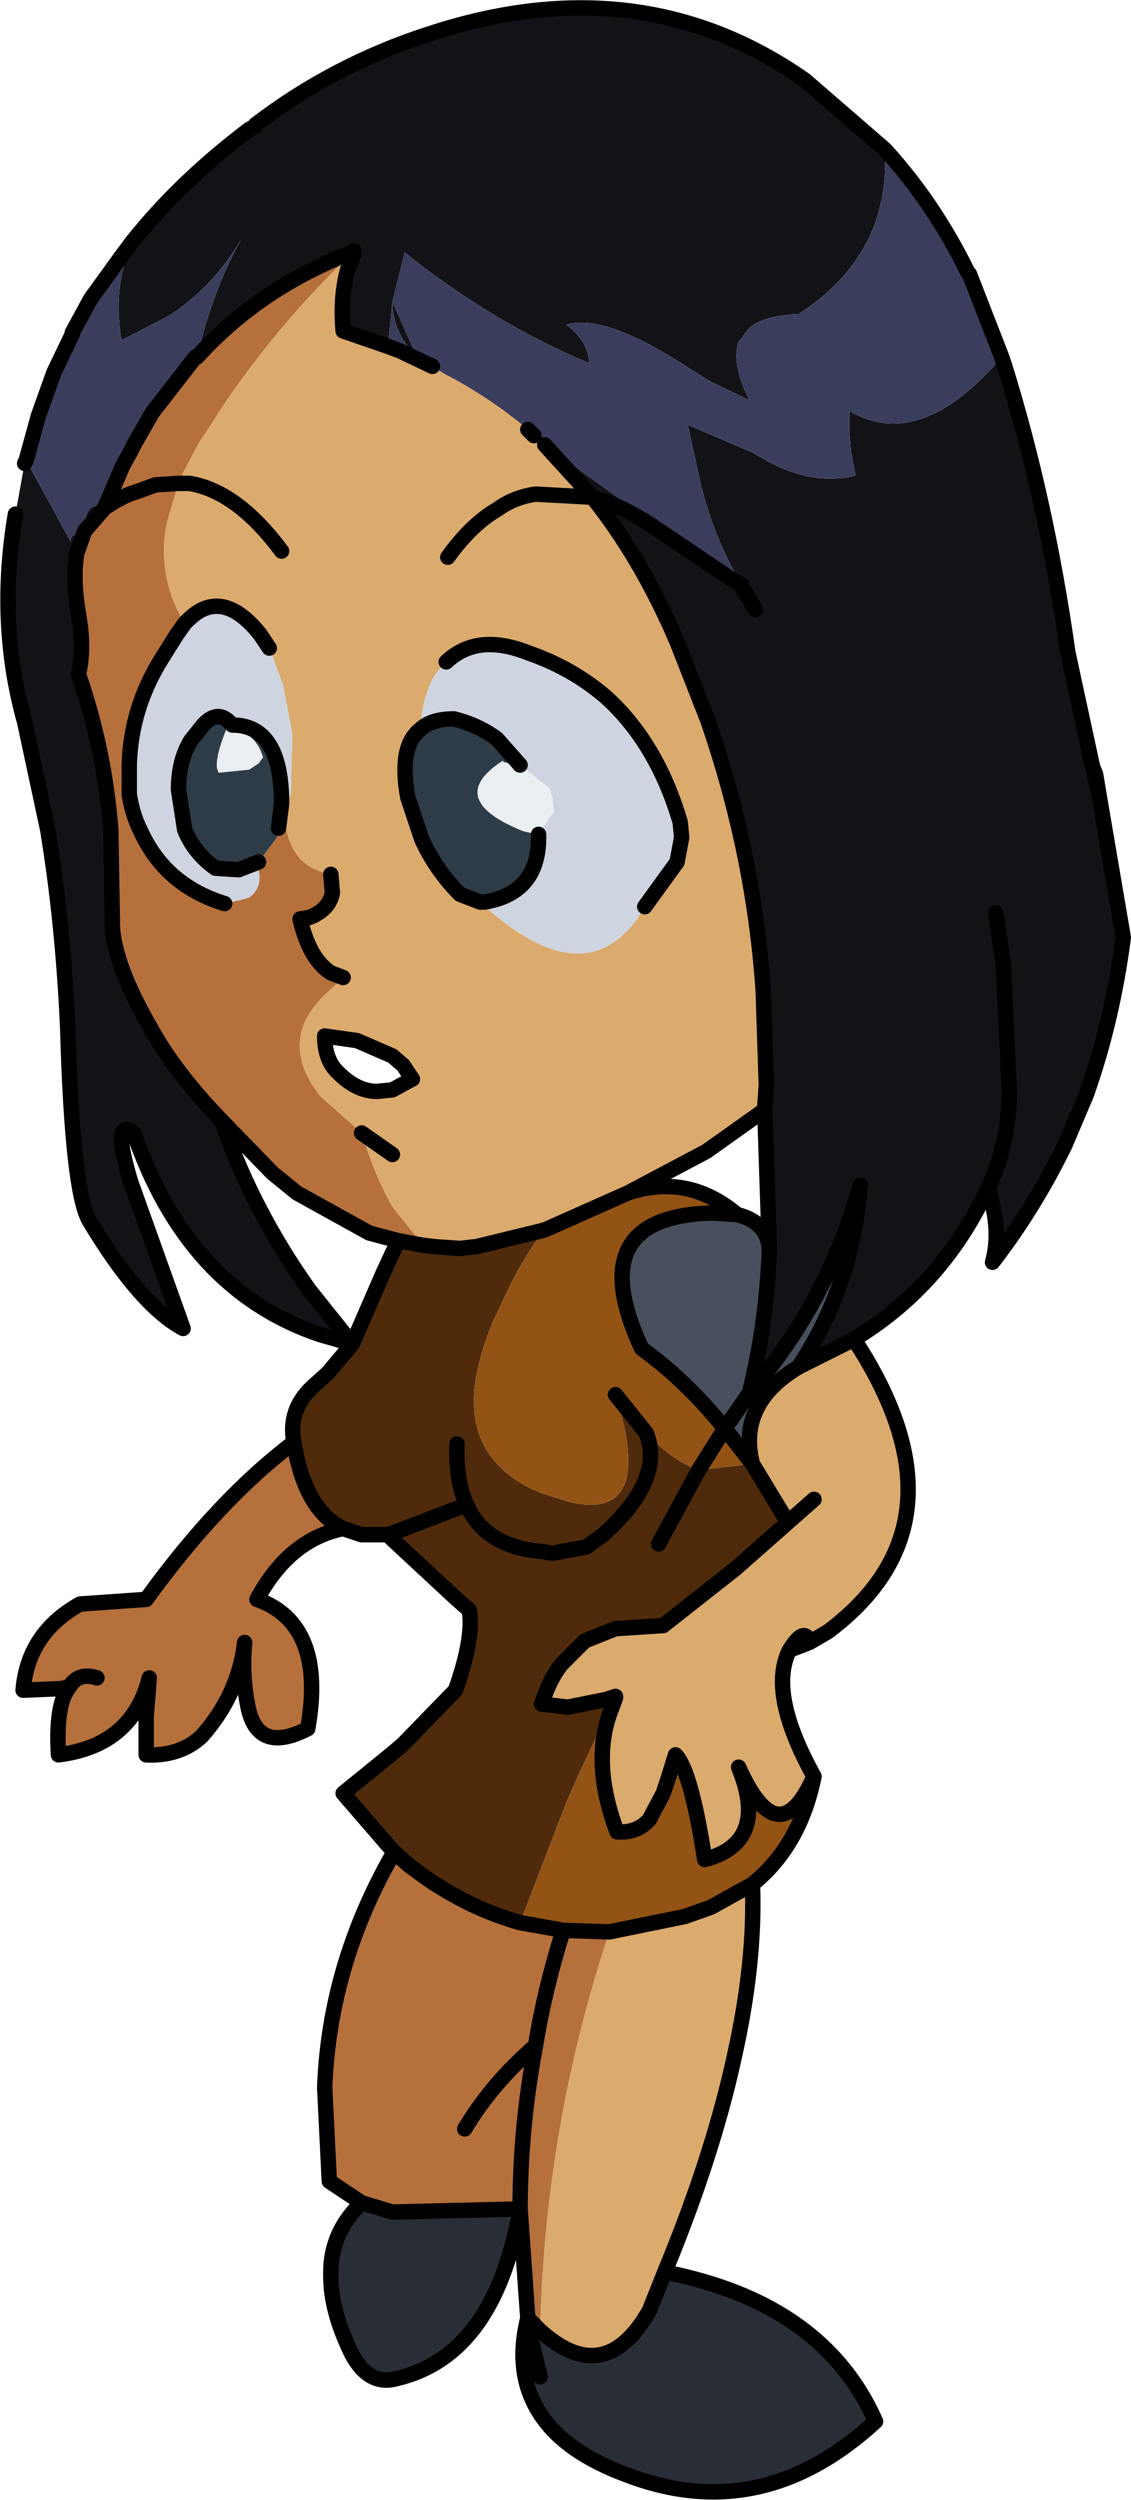
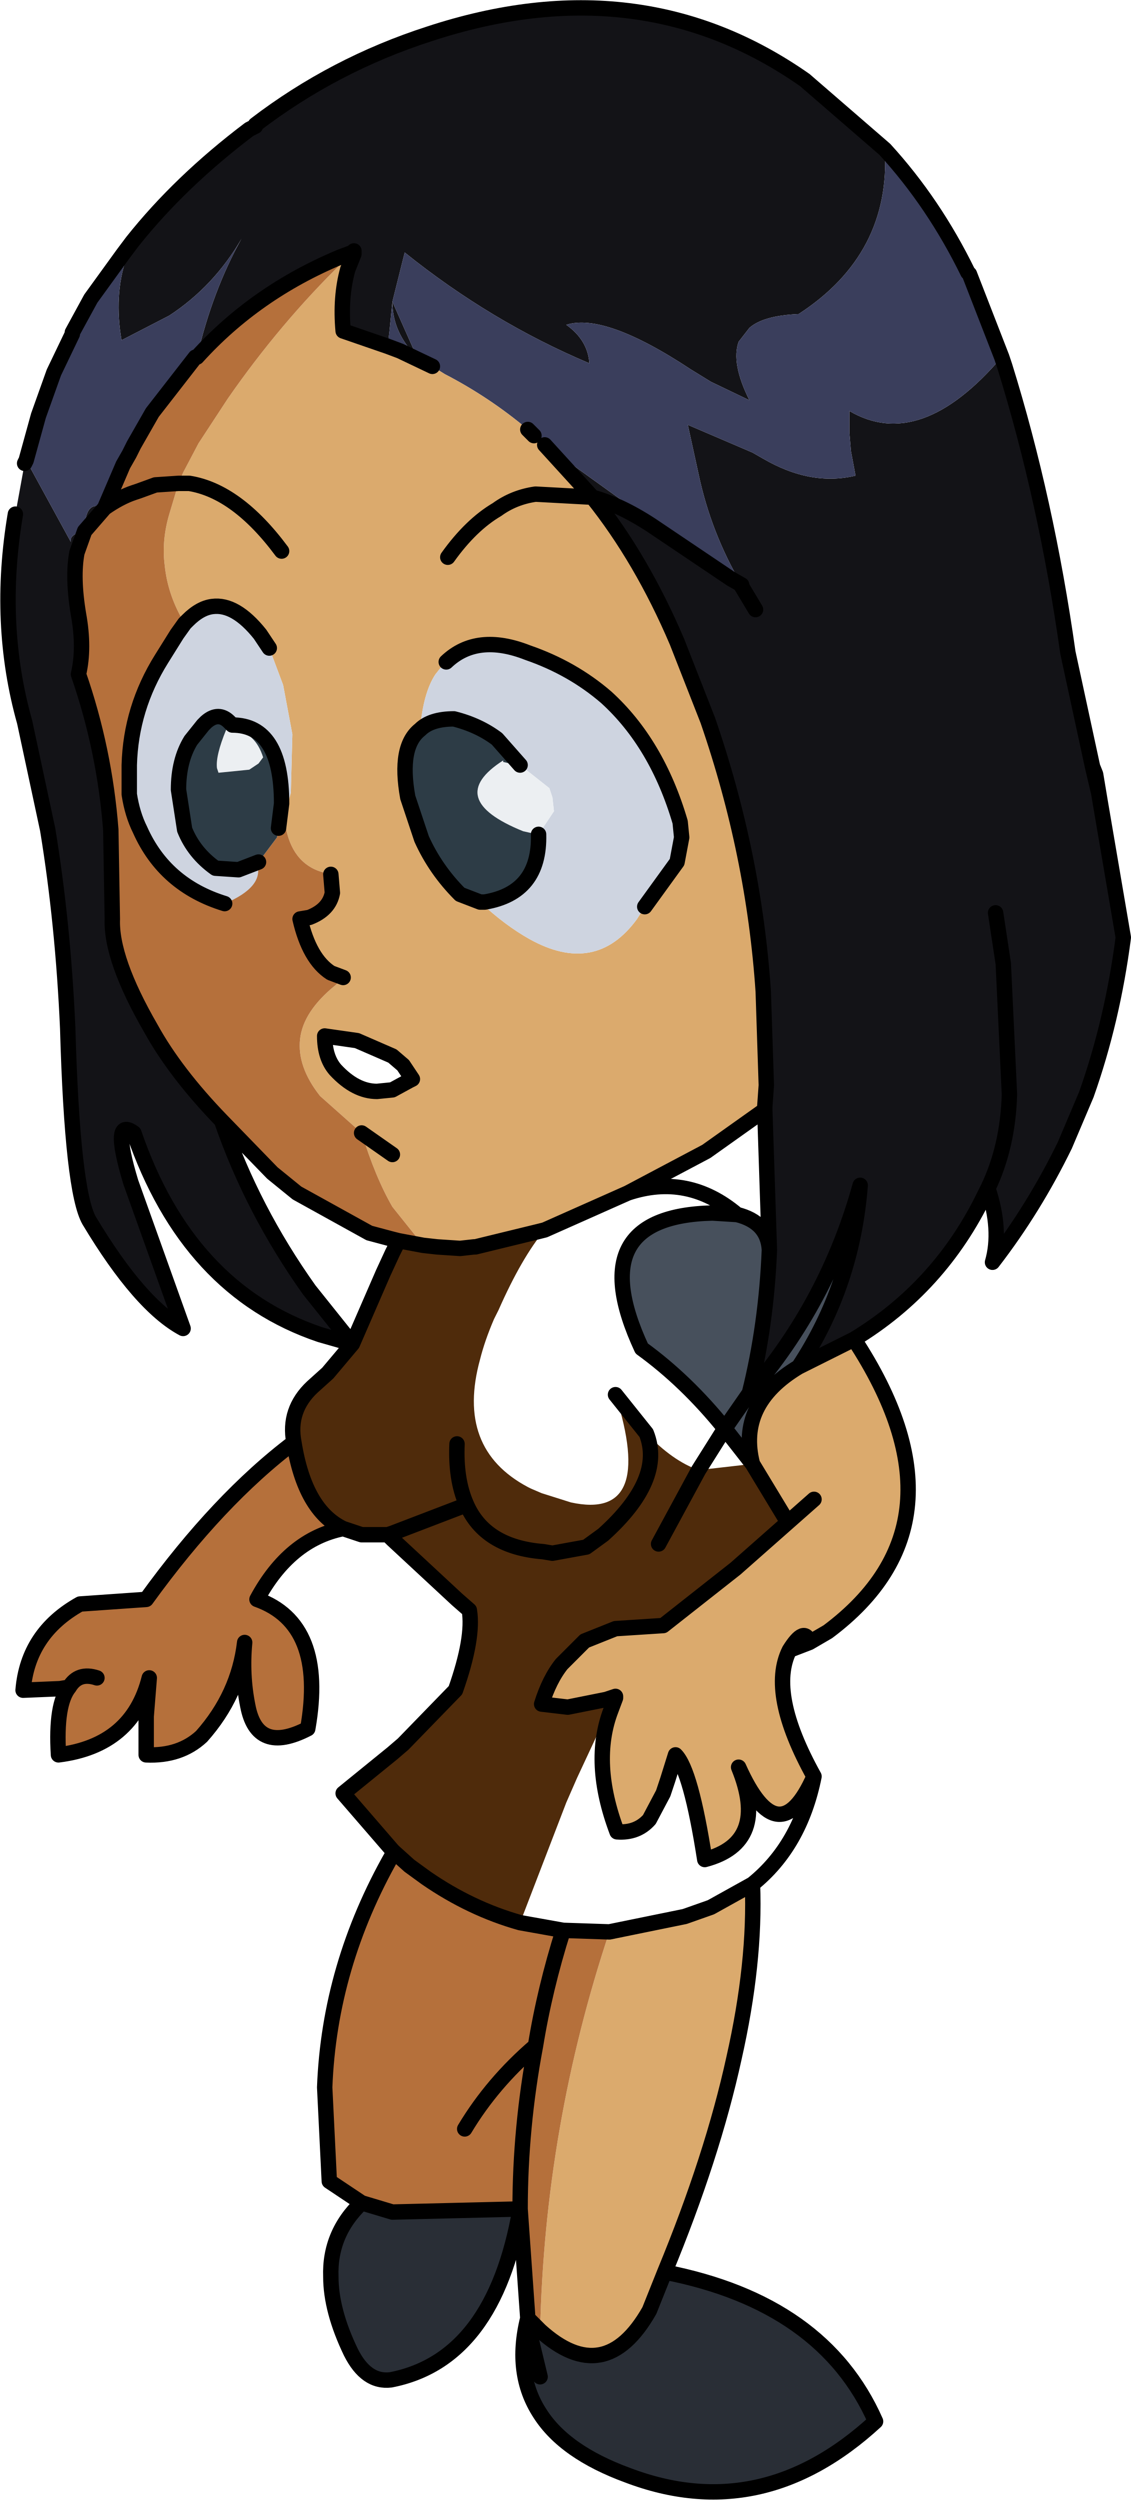
<svg xmlns="http://www.w3.org/2000/svg" height="81.2px" width="36.75px">
  <g transform="matrix(1.0, 0.0, 0.0, 1.0, -2.1, 3.3)">
    <path d="M6.4 4.55 Q7.95 2.6 10.2 0.9 L10.4 0.8 10.4 0.75 Q12.95 -1.2 16.05 -2.2 22.9 -4.45 28.25 -0.7 L30.85 1.55 Q31.05 4.95 28.05 6.9 26.9 6.95 26.45 7.35 L26.1 7.8 Q25.85 8.5 26.45 9.7 L25.2 9.1 24.55 8.7 Q21.75 6.85 20.5 7.25 21.2 7.75 21.25 8.5 18.05 7.15 15.25 4.9 L14.85 6.5 14.75 7.5 14.7 7.9 14.7 7.95 13.25 7.45 Q13.15 6.35 13.4 5.45 L13.6 4.95 13.6 4.85 13.55 4.9 13.15 5.05 Q10.4 6.2 8.5 8.3 9.0 6.15 9.95 4.45 9.05 6.0 7.6 6.95 L6.05 7.75 Q5.8 6.3 6.2 5.1 L6.4 4.55 M33.55 5.55 L33.6 5.6 33.55 5.55 M34.65 8.3 L34.75 8.6 Q36.1 12.95 36.8 17.9 L37.6 21.6 37.8 22.45 37.85 22.75 38.6 27.15 Q38.25 29.85 37.4 32.25 L36.7 33.9 Q35.7 35.95 34.35 37.7 34.65 36.65 34.2 35.3 L34.1 35.5 Q32.65 38.5 29.85 40.2 L28.05 41.1 Q29.8 38.45 30.05 35.2 29.0 39.0 26.45 41.95 27.0 39.75 27.1 37.3 L26.95 32.75 26.95 32.65 27.0 31.95 26.9 28.9 Q26.6 24.45 25.1 20.1 L24.1 17.55 Q22.95 14.85 21.35 12.85 22.25 13.1 23.25 13.75 L25.85 15.5 23.25 13.75 Q22.25 13.1 21.35 12.85 L19.8 11.15 25.85 15.5 26.2 15.7 Q25.2 14.0 24.8 12.1 L24.45 10.5 26.55 11.4 26.9 11.6 Q28.45 12.5 29.9 12.15 L29.75 11.35 29.7 10.75 29.7 10.05 Q32.0 11.4 34.65 8.3 M13.55 40.35 L12.5 40.05 Q8.2 38.6 6.45 33.5 5.7 32.95 6.35 35.1 L8.05 39.85 Q6.65 39.1 5.0 36.35 4.45 35.4 4.3 30.1 4.15 26.7 3.65 23.65 L2.9 20.15 Q2.0 16.95 2.6 13.4 L2.9 11.75 2.95 11.65 4.4 14.3 Q4.35 14.05 4.85 13.95 L4.6 14.65 Q4.45 15.45 4.65 16.65 4.85 17.75 4.65 18.6 5.5 21.05 5.7 23.65 L5.75 26.55 Q5.7 27.85 7.0 30.1 7.8 31.55 9.3 33.1 10.3 36.0 12.15 38.6 L13.55 40.35 M26.65 16.5 L26.2 15.75 26.2 15.7 26.2 15.75 26.65 16.5 M14.85 6.5 L15.65 8.3 Q14.85 7.5 14.85 6.5 M5.5 13.2 L4.85 13.95 Q4.85 12.9 5.5 13.2 M34.45 26.35 L34.7 28.0 34.9 32.25 Q34.85 33.95 34.2 35.3 34.85 33.95 34.9 32.25 L34.7 28.0 34.45 26.35" fill="#131317" fill-rule="evenodd" stroke="none" />
    <path d="M30.85 1.55 Q32.45 3.3 33.55 5.55 L33.6 5.6 34.65 8.3 Q32.0 11.4 29.7 10.05 L29.7 10.75 29.75 11.35 29.9 12.15 Q28.45 12.5 26.9 11.6 L26.55 11.4 24.45 10.5 24.8 12.1 Q25.2 14.0 26.2 15.7 L25.85 15.5 19.8 11.15 19.45 10.85 19.25 10.65 Q18.0 9.6 16.55 8.85 L16.15 8.6 15.1 8.1 14.7 7.95 14.7 7.9 14.75 7.5 14.85 6.5 15.25 4.9 Q18.05 7.15 21.25 8.5 21.2 7.75 20.5 7.25 21.75 6.85 24.55 8.7 L25.2 9.1 26.45 9.7 Q25.85 8.5 26.1 7.8 L26.45 7.35 Q26.9 6.95 28.05 6.9 31.05 4.95 30.85 1.55 M2.95 11.65 L3.35 10.2 3.85 8.8 4.45 7.55 4.45 7.5 5.05 6.4 6.1 4.95 6.4 4.55 6.2 5.1 Q5.8 6.3 6.05 7.75 L7.6 6.95 Q9.05 6.0 9.95 4.45 9.0 6.15 8.5 8.3 L8.45 8.3 7.05 10.1 6.45 11.15 6.3 11.45 6.1 11.8 5.5 13.2 Q4.85 12.9 4.85 13.95 4.35 14.05 4.4 14.3 L2.95 11.65 M14.85 6.5 Q14.85 7.5 15.65 8.3 L14.85 6.5" fill="#3a3e5c" fill-rule="evenodd" stroke="none" />
    <path d="M29.85 40.2 Q33.75 46.15 29.0 49.7 L28.4 50.05 Q28.25 49.5 27.75 50.3 27.05 51.7 28.55 54.4 27.4 57.0 26.1 54.1 27.1 56.55 25.0 57.1 24.55 54.2 24.05 53.7 L23.8 54.5 23.65 54.95 23.2 55.8 Q22.8 56.25 22.15 56.2 21.3 53.95 21.95 52.25 L22.1 51.85 22.1 51.8 21.8 51.9 20.55 52.15 19.7 52.05 Q19.95 51.25 20.35 50.75 L21.1 50.0 22.1 49.6 23.65 49.5 26.0 47.65 27.7 46.15 26.55 44.25 Q26.05 42.3 28.05 41.1 L29.85 40.2 M26.55 57.9 Q26.65 60.45 25.95 63.55 25.25 66.75 23.7 70.5 L23.2 71.75 Q21.75 74.3 19.65 72.4 19.8 65.75 21.9 59.45 L24.35 58.95 25.2 58.65 26.55 57.9 M13.6 4.85 L13.6 4.95 13.4 5.45 Q13.15 6.35 13.25 7.45 L14.7 7.95 15.1 8.1 16.15 8.6 16.55 8.85 Q18.0 9.6 19.25 10.65 L19.45 10.85 19.8 11.15 21.35 12.85 Q22.95 14.85 24.1 17.55 L25.1 20.1 Q26.6 24.45 26.9 28.9 L27.0 31.95 26.95 32.65 26.95 32.75 25.05 34.1 22.5 35.45 19.8 36.65 19.6 36.7 17.55 37.2 17.5 37.2 17.05 37.25 16.3 37.2 15.85 37.15 14.85 35.9 Q14.3 34.95 13.85 33.5 L12.5 32.3 Q11.75 31.35 11.85 30.45 11.95 29.55 13.0 28.7 L13.25 28.45 12.85 28.3 Q12.15 27.85 11.85 26.55 L12.15 26.5 Q12.8 26.25 12.9 25.7 L12.85 25.1 12.65 25.05 Q11.65 24.8 11.4 23.65 L11.35 23.15 11.55 22.45 11.6 20.55 11.3 18.95 10.85 17.75 10.55 17.3 Q9.75 16.3 9.0 16.4 8.6 16.45 8.2 16.85 L8.1 16.95 Q7.55 16.05 7.45 15.05 7.35 14.25 7.6 13.4 L7.9 12.4 8.05 12.05 8.55 11.1 9.5 9.65 Q11.2 7.2 13.25 5.2 L13.55 4.9 13.6 4.85 M23.05 26.15 L24.1 24.7 24.25 23.9 24.2 23.4 Q23.45 20.85 21.8 19.35 20.7 18.4 19.25 17.9 17.6 17.25 16.6 18.2 L16.45 18.35 16.25 18.6 Q15.85 19.2 15.75 20.4 15.05 20.95 15.35 22.6 L15.8 23.95 Q16.25 24.95 17.05 25.75 L17.7 26.0 Q18.5 26.75 19.3 27.2 21.45 28.4 22.8 26.55 L23.05 26.15 M11.25 14.6 Q9.8 12.65 8.25 12.4 L7.9 12.4 8.25 12.4 Q9.8 12.65 11.25 14.6 M14.85 34.2 L13.85 33.5 14.85 34.2 M16.65 14.8 Q17.4 13.75 18.25 13.25 18.8 12.85 19.5 12.75 L21.35 12.85 19.5 12.75 Q18.8 12.85 18.25 13.25 17.4 13.75 16.65 14.8 M13.7 30.5 L12.65 30.35 Q12.65 31.05 13.0 31.45 13.65 32.15 14.35 32.15 L14.85 32.1 15.4 31.8 15.5 31.75 15.2 31.3 14.85 31.0 13.7 30.5 M28.55 45.4 L27.7 46.15 28.55 45.4" fill="#dbaa6d" fill-rule="evenodd" stroke="none" />
    <path d="M16.6 18.2 Q17.6 17.25 19.25 17.9 20.7 18.4 21.8 19.35 23.45 20.85 24.2 23.4 L24.25 23.9 24.1 24.7 23.05 26.15 22.8 26.55 Q21.45 28.4 19.3 27.2 18.5 26.75 17.7 26.0 L17.85 26.0 Q19.65 25.7 19.6 23.8 L20.1 23.05 20.05 22.6 19.95 22.3 19.0 21.55 18.25 20.7 Q17.65 20.25 16.85 20.05 16.1 20.05 15.75 20.4 15.85 19.2 16.25 18.6 L16.45 18.35 16.6 18.2 M8.1 16.95 L8.2 16.85 Q8.6 16.45 9.0 16.4 9.75 16.3 10.55 17.3 L10.85 17.75 11.3 18.95 11.6 20.55 11.55 22.45 11.35 23.15 11.15 23.6 11.25 22.8 Q11.25 20.25 9.65 20.25 L9.55 20.15 Q9.2 19.8 8.8 20.15 L8.7 20.25 8.3 20.75 Q7.9 21.4 7.9 22.35 L8.1 23.65 Q8.4 24.4 9.1 24.9 L9.85 24.95 10.5 24.7 10.45 24.75 Q10.7 25.5 10.2 25.85 L10.05 25.9 9.4 26.05 Q7.45 25.45 6.65 23.65 6.4 23.15 6.3 22.5 L6.3 21.55 Q6.35 19.7 7.35 18.1 L7.85 17.3 8.1 16.95" fill="#ced4e0" fill-rule="evenodd" stroke="none" />
-     <path d="M19.25 72.0 L19.0 68.45 14.85 68.55 13.85 68.25 12.8 67.55 12.65 64.5 Q12.8 60.55 14.85 56.95 L14.9 56.85 15.4 57.3 15.95 57.7 Q17.4 58.7 19.0 59.15 L20.4 59.4 21.9 59.45 Q19.8 65.75 19.65 72.4 L19.25 72.0 M13.25 46.35 Q11.5 46.7 10.45 48.65 12.7 49.45 12.1 52.85 10.45 53.7 10.15 52.1 9.95 51.1 10.05 50.05 9.85 51.75 8.65 53.1 7.95 53.75 6.85 53.7 L6.85 52.45 6.95 51.2 Q6.4 53.4 4.0 53.7 3.9 52.05 4.35 51.5 L4.05 51.55 2.85 51.6 Q3.0 49.75 4.7 48.8 L6.85 48.65 Q9.2 45.4 11.65 43.55 12.0 45.75 13.25 46.35 M8.5 8.3 Q10.4 6.2 13.15 5.05 L13.55 4.9 13.6 4.85 13.55 4.9 13.25 5.2 Q11.2 7.2 9.5 9.65 L8.55 11.1 8.05 12.05 7.9 12.4 7.15 12.45 6.6 12.65 6.45 12.7 Q6.0 12.85 5.5 13.2 6.0 12.85 6.45 12.7 L6.6 12.65 7.15 12.45 7.9 12.4 7.6 13.4 Q7.35 14.25 7.45 15.05 7.55 16.05 8.1 16.95 L7.85 17.3 7.35 18.1 Q6.35 19.7 6.3 21.55 L6.3 22.5 Q6.4 23.15 6.65 23.65 7.45 25.45 9.4 26.05 L10.05 25.9 10.2 25.85 Q10.7 25.5 10.45 24.75 L10.5 24.7 11.1 23.9 11.15 23.65 11.15 23.6 11.35 23.15 11.4 23.65 Q11.65 24.8 12.65 25.05 L12.85 25.1 12.9 25.7 Q12.8 26.25 12.15 26.5 L11.85 26.55 Q12.15 27.85 12.85 28.3 L13.25 28.45 13.0 28.7 Q11.95 29.55 11.85 30.45 11.75 31.35 12.5 32.3 L13.85 33.5 Q14.3 34.95 14.85 35.9 L15.85 37.15 15.05 37.0 14.85 36.95 14.1 36.75 11.75 35.45 10.95 34.8 9.3 33.1 Q7.8 31.55 7.0 30.1 5.7 27.85 5.75 26.55 L5.7 23.65 Q5.5 21.05 4.65 18.6 4.85 17.75 4.65 16.65 4.45 15.45 4.6 14.65 L4.85 13.95 5.5 13.2 6.1 11.8 6.3 11.45 6.45 11.15 7.05 10.1 8.45 8.3 8.5 8.3 M20.4 59.4 Q19.8 61.3 19.5 63.15 18.1 64.35 17.2 65.85 18.1 64.35 19.5 63.15 19.8 61.3 20.4 59.4 M5.25 51.2 Q4.65 51.0 4.35 51.5 4.65 51.0 5.25 51.2 M19.0 68.45 Q19.0 65.8 19.5 63.15 19.0 65.8 19.0 68.45" fill="#b5703b" fill-rule="evenodd" stroke="none" />
+     <path d="M19.25 72.0 L19.0 68.45 14.85 68.55 13.85 68.25 12.8 67.55 12.65 64.5 Q12.8 60.55 14.85 56.95 L14.9 56.85 15.4 57.3 15.95 57.7 Q17.4 58.7 19.0 59.15 L20.4 59.4 21.9 59.45 Q19.8 65.75 19.65 72.4 L19.25 72.0 M13.25 46.35 Q11.5 46.7 10.45 48.65 12.7 49.45 12.1 52.85 10.45 53.7 10.15 52.1 9.95 51.1 10.05 50.05 9.85 51.75 8.65 53.1 7.95 53.75 6.85 53.7 L6.85 52.45 6.95 51.2 Q6.4 53.4 4.0 53.7 3.9 52.05 4.35 51.5 L4.05 51.55 2.85 51.6 Q3.0 49.75 4.7 48.8 L6.85 48.65 Q9.2 45.4 11.65 43.55 12.0 45.75 13.25 46.35 M8.5 8.3 Q10.4 6.2 13.15 5.05 L13.55 4.9 13.6 4.85 13.55 4.9 13.25 5.2 Q11.2 7.2 9.5 9.65 L8.55 11.1 8.05 12.05 7.9 12.4 7.15 12.45 6.6 12.65 6.45 12.7 Q6.0 12.85 5.5 13.2 6.0 12.85 6.45 12.7 L6.6 12.65 7.15 12.45 7.9 12.4 7.6 13.4 Q7.35 14.25 7.45 15.05 7.55 16.05 8.1 16.95 L7.85 17.3 7.35 18.1 Q6.35 19.7 6.3 21.55 L6.3 22.5 Q6.4 23.15 6.65 23.65 7.45 25.45 9.4 26.05 Q10.7 25.5 10.45 24.75 L10.5 24.7 11.1 23.9 11.15 23.65 11.15 23.6 11.35 23.15 11.4 23.65 Q11.65 24.8 12.65 25.05 L12.85 25.1 12.9 25.7 Q12.8 26.25 12.15 26.5 L11.85 26.55 Q12.15 27.85 12.85 28.3 L13.25 28.45 13.0 28.7 Q11.95 29.55 11.85 30.45 11.75 31.35 12.5 32.3 L13.85 33.5 Q14.3 34.95 14.85 35.9 L15.85 37.15 15.05 37.0 14.85 36.95 14.1 36.75 11.75 35.45 10.95 34.8 9.3 33.1 Q7.8 31.55 7.0 30.1 5.7 27.85 5.75 26.55 L5.7 23.65 Q5.5 21.05 4.65 18.6 4.85 17.75 4.65 16.65 4.45 15.45 4.6 14.65 L4.85 13.95 5.5 13.2 6.1 11.8 6.3 11.45 6.45 11.15 7.05 10.1 8.45 8.3 8.5 8.3 M20.4 59.4 Q19.8 61.3 19.5 63.15 18.1 64.35 17.2 65.85 18.1 64.35 19.5 63.15 19.8 61.3 20.4 59.4 M5.25 51.2 Q4.65 51.0 4.35 51.5 4.65 51.0 5.25 51.2 M19.0 68.45 Q19.0 65.8 19.5 63.15 19.0 65.8 19.0 68.45" fill="#b5703b" fill-rule="evenodd" stroke="none" />
    <path d="M9.65 20.4 L9.7 20.4 Q10.4 20.5 10.65 21.3 L10.5 21.5 10.2 21.7 9.2 21.8 9.15 21.65 Q9.1 21.25 9.45 20.4 L9.65 20.4 M19.6 23.8 L19.55 23.8 19.1 23.7 Q16.5 22.65 18.45 21.4 L18.45 21.45 18.9 21.55 19.0 21.55 19.95 22.3 20.05 22.6 20.1 23.05 19.6 23.8" fill="#eceff2" fill-rule="evenodd" stroke="none" />
    <path d="M17.7 26.0 L17.05 25.75 Q16.25 24.95 15.8 23.95 L15.35 22.6 Q15.05 20.95 15.75 20.4 16.1 20.05 16.85 20.05 17.65 20.25 18.25 20.7 L19.0 21.55 18.9 21.55 18.45 21.45 18.45 21.4 Q16.5 22.65 19.1 23.7 L19.55 23.8 19.6 23.8 Q19.65 25.7 17.85 26.0 L17.7 26.0 M10.5 24.7 L9.85 24.95 9.1 24.9 Q8.4 24.4 8.1 23.65 L7.9 22.35 Q7.9 21.4 8.3 20.75 L8.7 20.25 8.8 20.15 Q9.2 19.8 9.55 20.15 L9.65 20.25 Q11.25 20.25 11.25 22.8 L11.15 23.6 11.15 23.65 11.1 23.9 10.5 24.7 M9.65 20.4 L9.45 20.4 Q9.1 21.25 9.15 21.65 L9.2 21.8 10.2 21.7 10.5 21.5 10.65 21.3 Q10.4 20.5 9.7 20.4 L9.65 20.4" fill="#2d3c46" fill-rule="evenodd" stroke="none" />
    <path d="M14.9 56.85 L14.85 56.8 13.25 54.95 14.85 53.65 15.2 53.35 16.9 51.6 Q17.5 49.9 17.35 49.0 L16.95 48.65 14.85 46.7 14.7 46.55 13.85 46.55 13.25 46.35 Q12.0 45.75 11.65 43.55 11.45 42.5 12.25 41.75 L12.75 41.3 13.55 40.35 14.55 38.05 14.85 37.4 15.05 37.0 15.85 37.15 16.3 37.2 17.05 37.25 17.5 37.2 17.55 37.2 19.6 36.7 19.8 36.65 Q19.05 37.55 18.3 39.25 L18.15 39.55 Q17.85 40.25 17.7 40.85 16.9 43.75 19.25 45.0 L19.35 45.05 19.7 45.2 20.65 45.5 Q23.4 46.1 22.1 42.0 L23.1 43.25 Q23.95 44.15 24.8 44.45 L23.5 46.85 24.8 44.45 26.55 44.25 27.7 46.15 26.0 47.65 23.65 49.5 22.1 49.6 21.1 50.0 20.35 50.75 Q19.95 51.25 19.7 52.05 L20.55 52.15 21.8 51.9 22.1 51.8 22.1 51.85 21.9 52.2 20.85 54.45 20.5 55.25 19.0 59.15 Q17.4 58.7 15.95 57.7 L15.4 57.3 14.9 56.85 M14.7 46.55 L14.85 46.5 17.2 45.6 17.25 45.55 Q17.85 46.95 19.75 47.1 L20.05 47.15 21.15 46.95 21.7 46.55 Q23.7 44.75 23.1 43.25 23.7 44.75 21.7 46.55 L21.15 46.95 20.05 47.15 19.75 47.1 Q17.85 46.95 17.25 45.55 L17.2 45.6 14.85 46.5 14.7 46.55 M16.95 43.6 Q16.9 44.75 17.25 45.55 16.9 44.75 16.95 43.6" fill="#4f2b0b" fill-rule="evenodd" stroke="none" />
-     <path d="M28.55 54.4 Q28.1 56.65 26.55 57.9 L25.2 58.65 24.35 58.95 21.9 59.45 20.4 59.4 19.0 59.15 20.5 55.25 20.85 54.45 21.9 52.2 22.1 51.85 21.95 52.25 Q21.3 53.95 22.15 56.2 22.8 56.25 23.2 55.8 L23.65 54.95 23.8 54.5 24.05 53.7 Q24.55 54.2 25.0 57.1 27.1 56.55 26.1 54.1 27.4 57.0 28.55 54.4 M22.1 42.0 Q23.4 46.1 20.65 45.5 L19.7 45.2 19.35 45.05 19.25 45.0 Q16.9 43.75 17.7 40.85 17.85 40.25 18.15 39.55 L18.3 39.25 Q19.05 37.55 19.8 36.65 L22.5 35.45 Q24.45 34.8 26.05 36.15 L25.25 36.1 Q20.95 36.2 22.95 40.5 24.4 41.55 25.65 43.1 L26.55 44.25 24.8 44.45 Q23.95 44.15 23.1 43.25 L22.1 42.0 M25.65 43.1 L24.8 44.45 25.65 43.1" fill="#935314" fill-rule="evenodd" stroke="none" />
    <path d="M27.1 37.3 Q27.0 39.75 26.45 41.95 29.0 39.0 30.05 35.2 29.8 38.45 28.05 41.1 26.05 42.3 26.55 44.25 L25.65 43.1 Q24.4 41.55 22.95 40.5 20.95 36.2 25.25 36.1 L26.05 36.15 Q27.05 36.4 27.1 37.3 M25.65 43.1 L26.45 41.95 25.65 43.1" fill="#47505c" fill-rule="evenodd" stroke="none" />
    <path d="M23.7 70.5 Q28.85 71.5 30.55 75.35 26.85 78.75 22.5 77.1 20.45 76.35 19.65 75.1 18.8 73.8 19.25 72.0 L19.65 72.4 Q21.75 74.3 23.2 71.75 L23.7 70.5 M19.0 68.45 Q18.15 73.35 14.8 74.0 14.0 74.1 13.5 73.1 12.85 71.75 12.85 70.65 12.8 69.25 13.85 68.25 L14.85 68.55 19.0 68.45 M19.65 73.9 L19.35 72.65 19.25 72.0 19.35 72.65 19.65 73.9" fill="#292e36" fill-rule="evenodd" stroke="none" />
    <path d="M6.4 4.55 Q7.95 2.6 10.2 0.9 L10.4 0.8 10.4 0.75 Q12.95 -1.2 16.05 -2.2 22.9 -4.45 28.25 -0.7 L30.85 1.55 Q32.45 3.3 33.55 5.55 L33.6 5.6 34.65 8.3 34.75 8.6 Q36.1 12.95 36.8 17.9 L37.6 21.6 37.7 21.85 37.8 22.45 37.85 22.75 38.6 27.15 Q38.25 29.85 37.4 32.25 L36.7 33.9 Q35.7 35.95 34.35 37.7 34.65 36.65 34.2 35.3 L34.1 35.5 Q32.65 38.5 29.85 40.2 33.75 46.15 29.0 49.7 L28.4 50.05 27.75 50.3 Q27.05 51.7 28.55 54.4 28.1 56.65 26.55 57.9 26.65 60.45 25.95 63.55 25.25 66.75 23.7 70.5 28.85 71.5 30.55 75.35 26.85 78.75 22.5 77.1 20.45 76.35 19.65 75.1 18.8 73.8 19.25 72.0 L19.0 68.45 Q18.15 73.35 14.8 74.0 14.0 74.1 13.5 73.1 12.85 71.75 12.85 70.65 12.8 69.25 13.85 68.25 L12.8 67.55 12.65 64.5 Q12.8 60.55 14.85 56.95 L14.9 56.85 14.85 56.8 13.25 54.95 14.85 53.65 15.2 53.35 16.9 51.6 Q17.5 49.9 17.35 49.0 L16.95 48.65 14.85 46.7 14.7 46.55 13.85 46.55 13.25 46.35 Q11.5 46.7 10.45 48.65 12.7 49.45 12.1 52.85 10.45 53.7 10.15 52.1 9.95 51.1 10.05 50.05 9.85 51.75 8.65 53.1 7.95 53.75 6.85 53.7 L6.85 52.45 6.95 51.2 Q6.4 53.4 4.0 53.7 3.9 52.05 4.35 51.5 L4.05 51.55 2.85 51.6 Q3.0 49.75 4.7 48.8 L6.85 48.65 Q9.2 45.4 11.65 43.55 11.45 42.5 12.25 41.75 L12.75 41.3 13.55 40.35 12.5 40.05 Q8.2 38.6 6.45 33.5 5.7 32.95 6.35 35.1 L8.05 39.85 Q6.65 39.1 5.0 36.35 4.45 35.4 4.3 30.1 4.15 26.7 3.65 23.65 L2.9 20.15 Q2.0 16.95 2.6 13.4 M2.9 11.75 L2.95 11.65 3.35 10.2 3.85 8.8 4.45 7.55 4.45 7.5 5.05 6.4 6.1 4.95 6.4 4.55 M8.5 8.3 Q10.4 6.2 13.15 5.05 L13.55 4.9 13.6 4.85 13.6 4.95 13.4 5.45 Q13.15 6.35 13.25 7.45 L14.7 7.95 15.1 8.1 16.15 8.6 M26.2 15.7 L26.2 15.75 26.65 16.5 M26.2 15.7 L25.85 15.5 23.25 13.75 Q22.25 13.1 21.35 12.85 22.95 14.85 24.1 17.55 L25.1 20.1 Q26.6 24.45 26.9 28.9 L27.0 31.95 26.95 32.65 26.95 32.75 27.1 37.3 Q27.0 39.75 26.45 41.95 29.0 39.0 30.05 35.2 29.8 38.45 28.05 41.1 L29.85 40.2 M16.6 18.2 Q17.6 17.25 19.25 17.9 20.7 18.4 21.8 19.35 23.45 20.85 24.2 23.4 L24.25 23.9 24.1 24.7 23.05 26.15 M17.7 26.0 L17.05 25.75 Q16.25 24.95 15.8 23.95 L15.35 22.6 Q15.05 20.95 15.75 20.4 16.1 20.05 16.85 20.05 17.65 20.25 18.25 20.7 L19.0 21.55 M37.6 21.6 L37.8 22.45 M7.9 12.4 L8.25 12.4 Q9.8 12.65 11.25 14.6 M19.45 10.85 L19.25 10.65 M5.5 13.2 L6.1 11.8 6.3 11.45 6.45 11.15 7.05 10.1 8.45 8.3 8.5 8.3 M5.5 13.2 Q6.0 12.85 6.45 12.7 L6.6 12.65 7.15 12.45 7.9 12.4 M8.1 16.95 L8.2 16.85 Q8.6 16.45 9.0 16.4 9.75 16.3 10.55 17.3 L10.85 17.75 M12.85 25.1 L12.9 25.7 Q12.8 26.25 12.15 26.5 L11.85 26.55 Q12.15 27.85 12.85 28.3 L13.25 28.45 M13.85 33.5 L14.85 34.2 M8.1 16.95 L7.85 17.3 7.35 18.1 Q6.35 19.7 6.3 21.55 L6.3 22.5 Q6.4 23.15 6.65 23.65 7.45 25.45 9.4 26.05 M10.5 24.7 L9.85 24.95 9.1 24.9 Q8.4 24.4 8.1 23.65 L7.9 22.35 Q7.9 21.4 8.3 20.75 L8.7 20.25 8.8 20.15 Q9.2 19.8 9.55 20.15 L9.65 20.25 Q11.25 20.25 11.25 22.8 L11.15 23.6 M9.3 33.1 Q7.8 31.55 7.0 30.1 5.7 27.85 5.75 26.55 L5.7 23.65 Q5.5 21.05 4.65 18.6 4.85 17.75 4.65 16.65 4.45 15.45 4.6 14.65 L4.85 13.95 5.5 13.2 M21.35 12.85 L19.5 12.75 Q18.8 12.85 18.25 13.25 17.4 13.75 16.65 14.8 M17.7 26.0 L17.85 26.0 Q19.65 25.7 19.6 23.8 M13.7 30.5 L14.85 31.0 15.2 31.3 15.5 31.75 15.4 31.8 14.85 32.1 14.35 32.15 Q13.65 32.15 13.0 31.45 12.65 31.05 12.65 30.35 L13.7 30.5 M9.3 33.1 L10.95 34.8 11.75 35.45 14.1 36.75 14.85 36.95 15.05 37.0 15.85 37.15 16.3 37.2 17.05 37.25 17.5 37.2 17.55 37.2 19.6 36.7 19.8 36.65 22.5 35.45 Q24.45 34.8 26.05 36.15 27.05 36.4 27.1 37.3 M22.1 42.0 L23.1 43.25 Q23.7 44.75 21.7 46.55 L21.15 46.95 20.05 47.15 19.75 47.1 Q17.85 46.95 17.25 45.55 L17.2 45.6 14.85 46.5 14.7 46.55 M24.8 44.45 L25.65 43.1 Q24.4 41.55 22.95 40.5 20.95 36.2 25.25 36.1 L26.05 36.15 M15.05 37.0 L14.85 37.4 14.55 38.05 13.55 40.35 12.15 38.6 Q10.3 36.0 9.3 33.1 M13.25 46.35 Q12.0 45.75 11.65 43.55 M17.25 45.55 Q16.9 44.75 16.95 43.6 M34.2 35.3 Q34.85 33.95 34.9 32.25 L34.7 28.0 34.45 26.35 M26.95 32.75 L25.05 34.1 22.5 35.45 M26.45 41.95 L25.65 43.1 26.55 44.25 Q26.05 42.3 28.05 41.1 M24.8 44.45 L23.5 46.85 M22.1 51.85 L22.1 51.8 21.8 51.9 20.55 52.15 19.7 52.05 Q19.95 51.25 20.35 50.75 L21.1 50.0 22.1 49.6 23.65 49.5 26.0 47.65 27.7 46.15 26.55 44.25 M27.7 46.15 L28.55 45.4 M19.8 11.15 L21.35 12.85 M28.4 50.05 Q28.25 49.5 27.75 50.3 M28.55 54.4 Q27.4 57.0 26.1 54.1 27.1 56.55 25.0 57.1 24.55 54.2 24.05 53.7 L23.8 54.5 23.65 54.95 23.2 55.8 Q22.8 56.25 22.15 56.2 21.3 53.95 21.95 52.25 L22.1 51.85 M19.0 59.15 L20.4 59.4 21.9 59.45 24.35 58.95 25.2 58.65 26.55 57.9 M23.7 70.5 L23.2 71.75 Q21.75 74.3 19.65 72.4 L19.25 72.0 19.35 72.65 19.65 73.9 M19.0 59.15 Q17.4 58.7 15.95 57.7 L15.4 57.3 14.9 56.85 M4.35 51.5 Q4.65 51.0 5.25 51.2 M17.2 65.85 Q18.1 64.35 19.5 63.15 19.8 61.3 20.4 59.4 M19.0 68.45 L14.85 68.55 13.85 68.25 M19.5 63.15 Q19.0 65.8 19.0 68.45" fill="none" stroke="#000000" stroke-linecap="round" stroke-linejoin="round" stroke-width="0.5" />
  </g>
</svg>